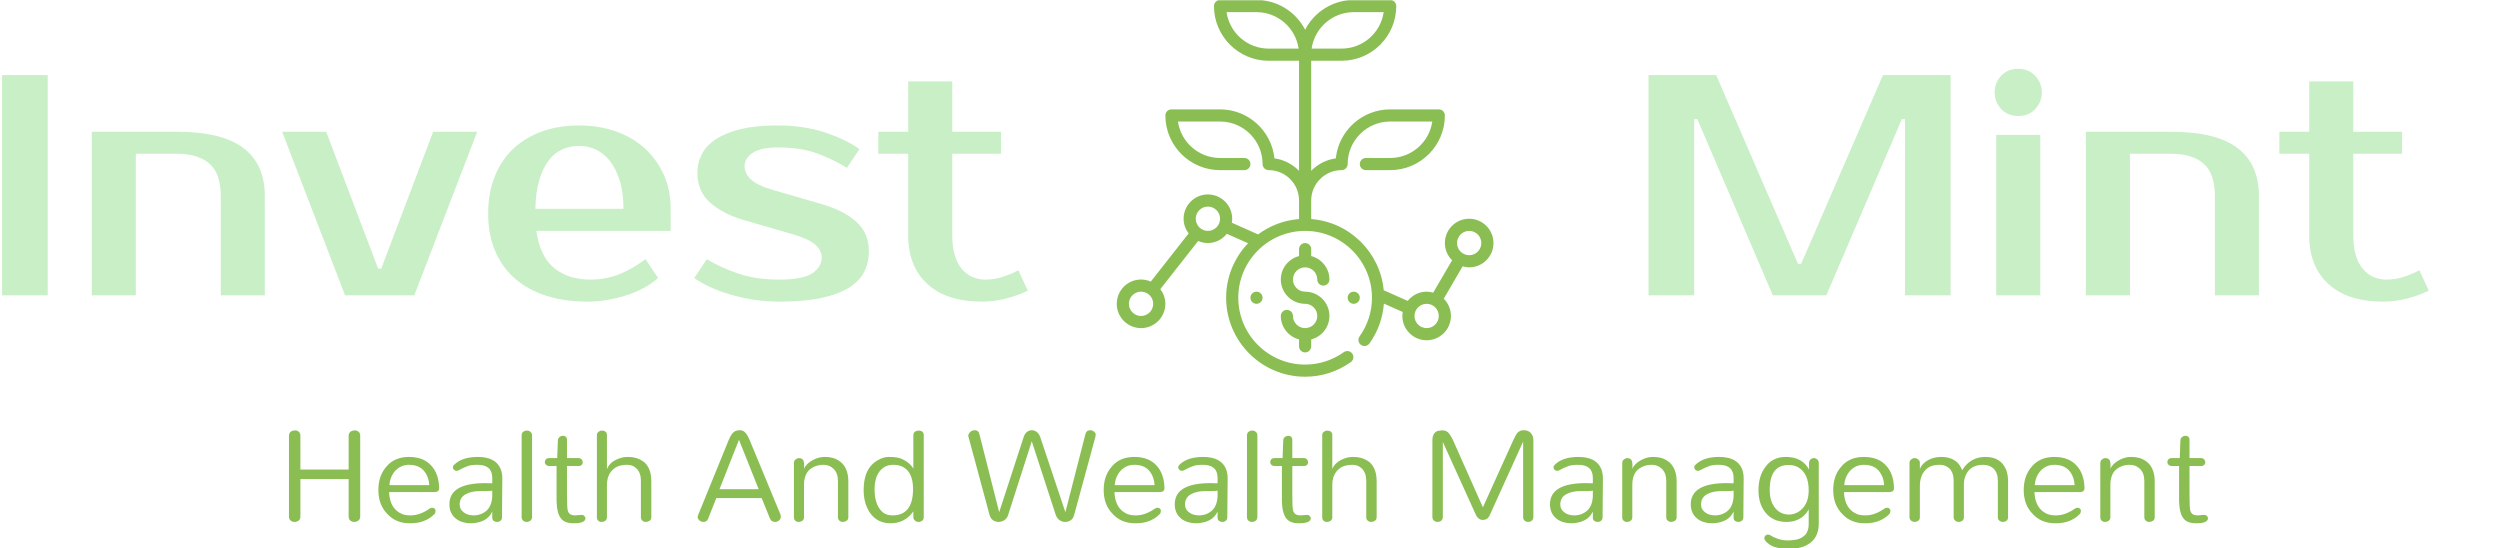
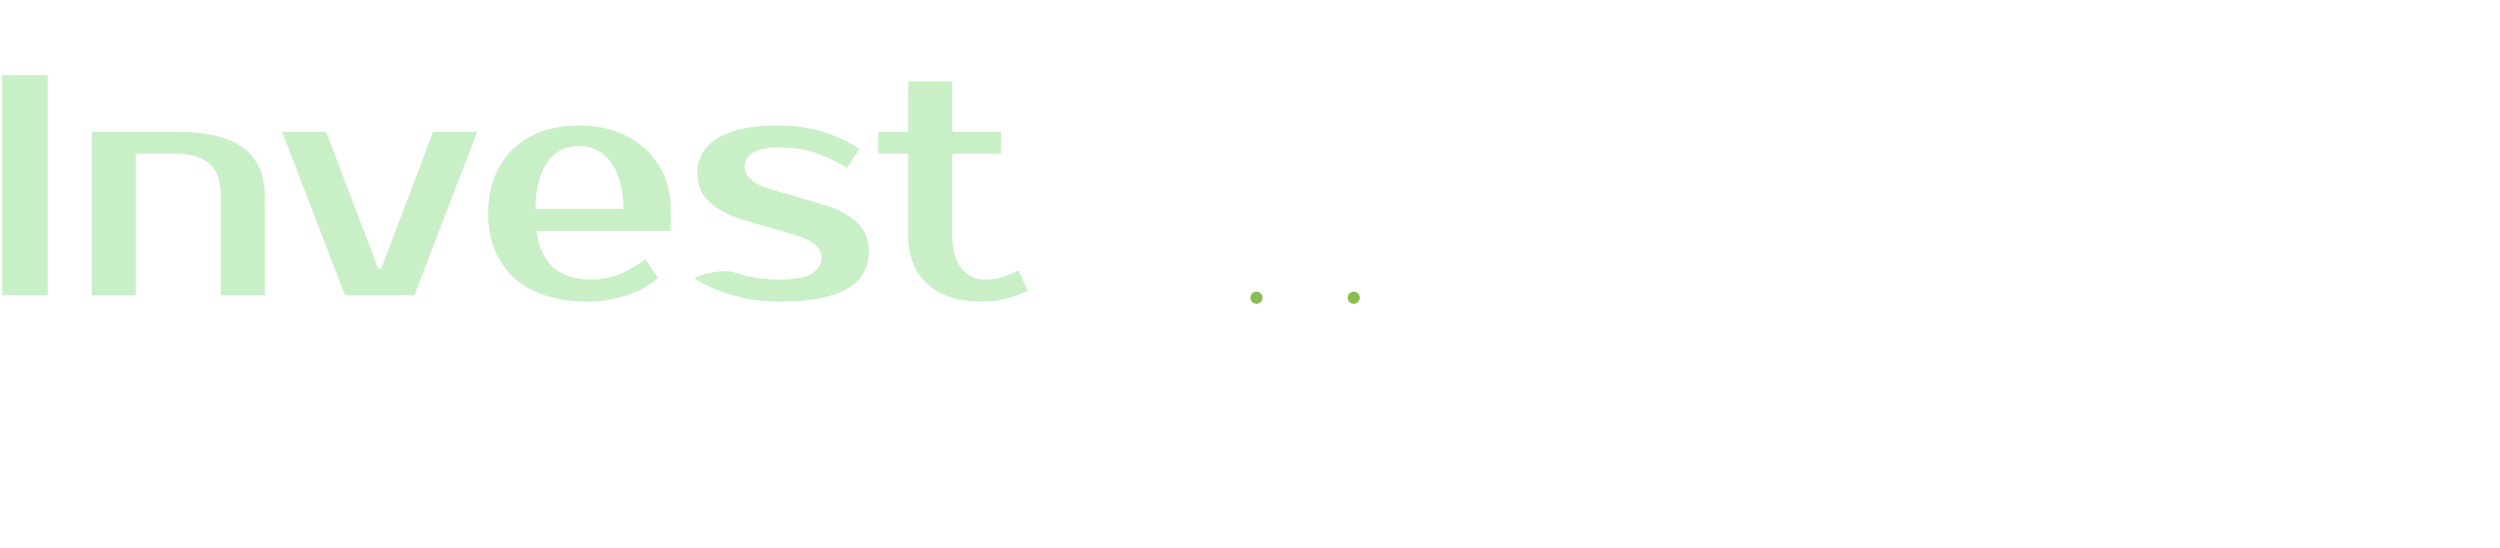
<svg xmlns="http://www.w3.org/2000/svg" version="1.1" width="1500" height="329" viewBox="0 0 1500 329">
  <g transform="matrix(1,0,0,1,-0.909,0.151)">
    <svg viewBox="0 0 396 87" data-background-color="#096a2e" preserveAspectRatio="xMidYMid meet" height="329" width="1500">
      <g id="tight-bounds" transform="matrix(1,0,0,1,0.24,-0.04)">
        <svg viewBox="0 0 395.52 87.08" height="87.08" width="395.52">
          <g>
            <svg viewBox="0 0 396.134 87.215" height="87.08" width="395.52">
              <g>
                <svg viewBox="0 0 396.134 87.215" height="87.215" width="396.134">
                  <g id="textblocktransform">
                    <svg viewBox="0 0 396.134 87.215" height="87.215" width="396.134" id="textblock">
                      <g>
                        <svg viewBox="0 0 396.134 59.866" height="59.866" width="396.134">
                          <g>
                            <svg>
                              <g />
                              <g />
                            </svg>
                          </g>
                          <g>
                            <svg>
                              <g>
                                <svg />
                              </g>
                              <g />
                            </svg>
                          </g>
                          <g id="text-0">
                            <svg viewBox="0 0 396.134 59.866" height="59.866" width="396.134">
                              <g transform="matrix(1,0,0,1,0,11.933)">
                                <svg width="163" viewBox="3.5 -35 162.99 36" height="36" data-palette-color="#c9efc7">
-                                   <path d="M10.75-35L10.75 0 3.5 0 3.5-35 10.75-35ZM45.25-15.75L45.25 0 38.25 0 38.25-15.75Q38.25-19.35 36.45-20.93 34.65-22.5 31.25-22.5L31.25-22.5 24.75-22.5 24.75 0 17.75 0 17.75-26 31.25-26Q38.4-26 41.82-23.43 45.25-20.85 45.25-15.75L45.25-15.75ZM79-26L69 0 58 0 48-26 55-26 63.25-4.25 63.75-4.25 72-26 79-26ZM96.99-2.5L96.99-2.5Q99.44-2.5 101.57-3.35 103.69-4.2 105.74-5.75L105.74-5.75 107.74-2.75Q106.79-1.9 105.52-1.2 104.24-0.5 102.77-0.03 101.29 0.45 99.69 0.73 98.09 1 96.49 1L96.49 1Q92.94 1 90.02 0.08 87.09-0.85 85.04-2.63 82.99-4.4 81.87-7 80.74-9.6 80.74-13L80.74-13Q80.74-16.35 81.82-18.98 82.89-21.6 84.82-23.38 86.74-25.15 89.39-26.08 92.04-27 95.24-27L95.24-27Q98.24-27 100.89-26.1 103.54-25.2 105.49-23.48 107.44-21.75 108.59-19.3 109.74-16.85 109.74-13.75L109.74-13.75 109.74-10.25 88.39-10.25Q88.99-6.1 91.27-4.3 93.54-2.5 96.99-2.5ZM95.24-23.75L95.24-23.75Q93.79-23.75 92.54-23.2 91.29-22.65 90.37-21.45 89.44-20.25 88.87-18.35 88.29-16.45 88.24-13.75L88.24-13.75 102.24-13.75Q102.24-16.35 101.64-18.25 101.04-20.15 100.07-21.38 99.09-22.6 97.82-23.18 96.54-23.75 95.24-23.75ZM121.49-20.5L121.49-20.5Q121.49-19.35 122.52-18.4 123.54-17.45 125.99-16.75L125.99-16.75 133.74-14.5Q137.34-13.45 139.29-11.65 141.24-9.85 141.24-7L141.24-7Q141.24-5.2 140.49-3.73 139.74-2.25 138.04-1.2 136.34-0.15 133.64 0.43 130.94 1 126.99 1L126.99 1Q124.94 1 122.97 0.7 120.99 0.4 119.22-0.13 117.44-0.65 115.99-1.33 114.54-2 113.49-2.75L113.49-2.75 115.49-5.75Q117.59-4.45 120.42-3.48 123.24-2.5 126.99-2.5L126.99-2.5Q130.74-2.5 132.24-3.5 133.74-4.5 133.74-6L133.74-6Q133.74-7.15 132.69-8.08 131.64-9 128.99-9.75L128.99-9.75 121.24-12Q118.04-12.95 116.02-14.73 113.99-16.5 113.99-19.5L113.99-19.5Q113.99-21.1 114.72-22.48 115.44-23.85 116.99-24.85 118.54-25.85 120.94-26.43 123.34-27 126.74-27L126.74-27Q130.89-27 134.27-25.88 137.64-24.75 139.74-23.25L139.74-23.25 137.74-20.25Q135.69-21.55 133.09-22.53 130.49-23.5 126.74-23.5L126.74-23.5Q124.09-23.5 122.79-22.65 121.49-21.8 121.49-20.5ZM147.49-9.5L147.49-22.5 142.74-22.5 142.74-26 147.49-26 147.49-34 154.49-34 154.49-26 162.24-26 162.24-22.5 154.49-22.5 154.49-9.5Q154.49-7.6 154.91-6.28 155.34-4.95 156.06-4.13 156.79-3.3 157.74-2.9 158.69-2.5 159.74-2.5L159.74-2.5Q161.24-2.5 162.64-2.98 164.04-3.45 164.99-4L164.99-4 166.49-0.75Q164.99 0 163.06 0.5 161.14 1 159.24 1L159.24 1Q153.59 1 150.54-1.8 147.49-4.6 147.49-9.5L147.49-9.5Z" opacity="1" transform="matrix(1,0,0,1,0,0)" fill="#c9efc7" class="undefined-yy-0" />
+                                   <path d="M10.75-35L10.75 0 3.5 0 3.5-35 10.75-35ZM45.25-15.75L45.25 0 38.25 0 38.25-15.75Q38.25-19.35 36.45-20.93 34.65-22.5 31.25-22.5L31.25-22.5 24.75-22.5 24.75 0 17.75 0 17.75-26 31.25-26Q38.4-26 41.82-23.43 45.25-20.85 45.25-15.75L45.25-15.75ZM79-26L69 0 58 0 48-26 55-26 63.25-4.25 63.75-4.25 72-26 79-26ZM96.99-2.5L96.99-2.5Q99.44-2.5 101.57-3.35 103.69-4.2 105.74-5.75L105.74-5.75 107.74-2.75Q106.79-1.9 105.52-1.2 104.24-0.5 102.77-0.03 101.29 0.45 99.69 0.73 98.09 1 96.49 1L96.49 1Q92.94 1 90.02 0.08 87.09-0.85 85.04-2.63 82.99-4.4 81.87-7 80.74-9.6 80.74-13L80.74-13Q80.74-16.35 81.82-18.98 82.89-21.6 84.82-23.38 86.74-25.15 89.39-26.08 92.04-27 95.24-27L95.24-27Q98.24-27 100.89-26.1 103.54-25.2 105.49-23.48 107.44-21.75 108.59-19.3 109.74-16.85 109.74-13.75L109.74-13.75 109.74-10.25 88.39-10.25Q88.99-6.1 91.27-4.3 93.54-2.5 96.99-2.5ZM95.24-23.75L95.24-23.75Q93.79-23.75 92.54-23.2 91.29-22.65 90.37-21.45 89.44-20.25 88.87-18.35 88.29-16.45 88.24-13.75L88.24-13.75 102.24-13.75Q102.24-16.35 101.64-18.25 101.04-20.15 100.07-21.38 99.09-22.6 97.82-23.18 96.54-23.75 95.24-23.75ZM121.49-20.5L121.49-20.5Q121.49-19.35 122.52-18.4 123.54-17.45 125.99-16.75L125.99-16.75 133.74-14.5Q137.34-13.45 139.29-11.65 141.24-9.85 141.24-7L141.24-7Q141.24-5.2 140.49-3.73 139.74-2.25 138.04-1.2 136.34-0.15 133.64 0.43 130.94 1 126.99 1L126.99 1Q124.94 1 122.97 0.7 120.99 0.4 119.22-0.13 117.44-0.65 115.99-1.33 114.54-2 113.49-2.75Q117.59-4.45 120.42-3.48 123.24-2.5 126.99-2.5L126.99-2.5Q130.74-2.5 132.24-3.5 133.74-4.5 133.74-6L133.74-6Q133.74-7.15 132.69-8.08 131.64-9 128.99-9.75L128.99-9.75 121.24-12Q118.04-12.95 116.02-14.73 113.99-16.5 113.99-19.5L113.99-19.5Q113.99-21.1 114.72-22.48 115.44-23.85 116.99-24.85 118.54-25.85 120.94-26.43 123.34-27 126.74-27L126.74-27Q130.89-27 134.27-25.88 137.64-24.75 139.74-23.25L139.74-23.25 137.74-20.25Q135.69-21.55 133.09-22.53 130.49-23.5 126.74-23.5L126.74-23.5Q124.09-23.5 122.79-22.65 121.49-21.8 121.49-20.5ZM147.49-9.5L147.49-22.5 142.74-22.5 142.74-26 147.49-26 147.49-34 154.49-34 154.49-26 162.24-26 162.24-22.5 154.49-22.5 154.49-9.5Q154.49-7.6 154.91-6.28 155.34-4.95 156.06-4.13 156.79-3.3 157.74-2.9 158.69-2.5 159.74-2.5L159.74-2.5Q161.24-2.5 162.64-2.98 164.04-3.45 164.99-4L164.99-4 166.49-0.75Q164.99 0 163.06 0.5 161.14 1 159.24 1L159.24 1Q153.59 1 150.54-1.8 147.49-4.6 147.49-9.5L147.49-9.5Z" opacity="1" transform="matrix(1,0,0,1,0,0)" fill="#c9efc7" class="undefined-yy-0" />
                                </svg>
                              </g>
                              <g>
                                <svg version="1.1" x="177.134" y="0" viewBox="1 1 62 62" style="enable-background:new 0 0 64 64;" xml:space="preserve" height="59.866" width="59.866" class="icon-cg-0" data-fill-palette-color="accent" id="cg-0">
                                  <g fill="#8abe53" data-fill-palette-color="accent">
-                                     <path d="M59 37c-2.206 0-4 1.794-4 4 0 1.109 0.455 2.113 1.186 2.838l-3.108 5.328C52.733 49.069 52.376 49 52 49c-1.265 0-2.382 0.602-3.115 1.521l-3.948-1.755C44.345 42.505 39.293 37.533 33 37.051V34c0-2.757 2.243-5 5-5 0.553 0 1-0.447 1-1 0-3.859 3.141-7 7-7h6.929c-0.486 3.388-3.408 6-6.929 6h-4c-0.553 0-1 0.447-1 1s0.447 1 1 1h4c4.963 0 9-4.037 9-9 0-0.553-0.447-1-1-1h-8c-4.646 0-8.482 3.54-8.952 8.064-1.578 0.216-2.986 0.963-4.048 2.05V11h5c4.963 0 9-4.037 9-9 0-0.553-0.447-1-1-1h-6c-3.484 0-6.505 1.993-8 4.895C30.505 2.993 27.484 1 24 1h-6c-0.553 0-1 0.447-1 1 0 4.963 4.037 9 9 9h5v18.115c-1.062-1.087-2.47-1.835-4.048-2.05C26.482 22.54 22.646 19 18 19h-8c-0.553 0-1 0.447-1 1 0 4.963 4.037 9 9 9h4c0.553 0 1-0.447 1-1s-0.447-1-1-1h-4c-3.521 0-6.442-2.612-6.929-6H18c3.859 0 7 3.141 7 7 0 0.553 0.447 1 1 1 2.757 0 5 2.243 5 5v3.051c-2.514 0.193-4.824 1.103-6.737 2.527l-4.329-1.924C19.969 37.44 20 37.224 20 37c0-2.206-1.794-4-4-4s-4 1.794-4 4c0 0.91 0.317 1.741 0.831 2.414l-6.228 7.927C6.112 47.124 5.571 47 5 47c-2.206 0-4 1.794-4 4s1.794 4 4 4 4-1.794 4-4c0-0.911-0.318-1.741-0.832-2.414l6.228-7.927C14.888 40.876 15.429 41 16 41c1.265 0 2.381-0.602 3.115-1.521l3.496 1.554C20.38 43.368 19 46.523 19 50c0 7.168 5.832 13 13 13 2.707 0 5.31-0.834 7.525-2.412 0.45-0.32 0.555-0.944 0.234-1.395s-0.944-0.554-1.395-0.234C36.49 60.294 34.289 61 32 61c-6.065 0-11-4.935-11-11s4.935-11 11-11 11 4.935 11 11c0 2.289-0.706 4.49-2.041 6.365-0.32 0.45-0.216 1.074 0.234 1.395 0.449 0.319 1.073 0.215 1.395-0.234 1.389-1.951 2.2-4.201 2.375-6.559l3.103 1.38C48.031 52.56 48 52.776 48 53c0 2.206 1.794 4 4 4s4-1.794 4-4c0-1.109-0.455-2.113-1.186-2.838l3.108-5.328C58.267 44.931 58.624 45 59 45c2.206 0 4-1.794 4-4S61.206 37 59 37zM5 53c-1.103 0-2-0.897-2-2s0.897-2 2-2 2 0.897 2 2S6.103 53 5 53zM16 39c-1.103 0-2-0.897-2-2s0.897-2 2-2 2 0.897 2 2S17.103 39 16 39zM40 3h4.929C44.442 6.388 41.521 9 38 9h-4.929C33.558 5.612 36.479 3 40 3zM26 9c-3.521 0-6.442-2.612-6.929-6H24c3.521 0 6.442 2.612 6.929 6H26zM52 55c-1.103 0-2-0.897-2-2s0.897-2 2-2 2 0.897 2 2S53.103 55 52 55zM59 43c-1.103 0-2-0.897-2-2s0.897-2 2-2 2 0.897 2 2S60.103 43 59 43z" fill="#8abe53" data-fill-palette-color="accent" />
                                    <circle cx="40" cy="50" r="1.0" fill="#8abe53" data-fill-palette-color="accent" />
                                    <circle cx="24" cy="50" r="1.0" fill="#8abe53" data-fill-palette-color="accent" />
-                                     <path d="M32 45c1.103 0 2 0.897 2 2 0 0.553 0.447 1 1 1s1-0.447 1-1c0-1.859-1.279-3.411-3-3.858V42c0-0.553-0.447-1-1-1s-1 0.447-1 1v1.142c-1.721 0.447-3 1.999-3 3.858 0 2.206 1.794 4 4 4 1.103 0 2 0.897 2 2s-0.897 2-2 2-2-0.897-2-2c0-0.553-0.447-1-1-1s-1 0.447-1 1c0 1.859 1.279 3.411 3 3.858V58c0 0.553 0.447 1 1 1s1-0.447 1-1v-1.142c1.721-0.447 3-1.999 3-3.858 0-2.206-1.794-4-4-4-1.103 0-2-0.897-2-2S30.897 45 32 45z" fill="#8abe53" data-fill-palette-color="accent" />
                                  </g>
                                </svg>
                              </g>
                              <g transform="matrix(1,0,0,1,251.134,10.933)">
                                <svg width="145" viewBox="3.5 -36 123.99 37" height="37" data-palette-color="#c9efc7">
-                                   <path d="M14.25-35L27.25-5 27.75-5 40.75-35 51.5-35 51.5 0 44.25 0 44.25-28 43.75-28 31.75 0 23.25 0 11.25-28 10.75-28 10.75 0 3.5 0 3.5-35 14.25-35ZM65.75-25.5L65.75 0 58.75 0 58.75-25.5 65.75-25.5ZM66-32.25L66-32.25Q66-30.75 64.97-29.63 63.95-28.5 62.25-28.5L62.25-28.5Q60.55-28.5 59.52-29.63 58.5-30.75 58.5-32.25L58.5-32.25Q58.5-33.75 59.52-34.88 60.55-36 62.25-36L62.25-36Q63.9-36 64.95-34.88 66-33.75 66-32.25ZM100.5-15.75L100.5 0 93.5 0 93.5-15.75Q93.5-19.35 91.7-20.93 89.9-22.5 86.5-22.5L86.5-22.5 80-22.5 80 0 73 0 73-26 86.5-26Q93.65-26 97.07-23.43 100.5-20.85 100.5-15.75L100.5-15.75ZM108.49-9.5L108.49-22.5 103.74-22.5 103.74-26 108.49-26 108.49-34 115.49-34 115.49-26 123.24-26 123.24-22.5 115.49-22.5 115.49-9.5Q115.49-7.6 115.92-6.28 116.34-4.95 117.07-4.13 117.79-3.3 118.74-2.9 119.69-2.5 120.74-2.5L120.74-2.5Q122.24-2.5 123.64-2.98 125.04-3.45 125.99-4L125.99-4 127.49-0.75Q125.99 0 124.07 0.5 122.14 1 120.24 1L120.24 1Q114.59 1 111.54-1.8 108.49-4.6 108.49-9.5L108.49-9.5Z" opacity="1" transform="matrix(1,0,0,1,0,0)" fill="#c9efc7" class="undefined-yy-1" />
-                                 </svg>
+                                   </svg>
                              </g>
                            </svg>
                          </g>
                        </svg>
                      </g>
                      <g transform="matrix(1,0,0,1,45.555,68.365)">
                        <svg viewBox="0 0 305.023 18.85" height="18.85" width="305.023">
                          <g transform="matrix(1,0,0,1,0,0)">
                            <svg width="305.023" viewBox="4.25 -31.38 656.49 40.58" height="18.85" data-palette-color="#8abe53">
-                               <path d="M24.66-17.93L24.66-29.48Q24.66-30.8 25.98-31.21L25.98-31.21Q26.32-31.26 26.84-31.32 27.36-31.38 27.99-30.92 28.62-30.46 28.62-29.48L28.62-29.48 28.62-1.9Q28.62-1.03 28.1-0.57L28.1-0.57Q27.41 0 26.64 0 25.86 0 25.26-0.46 24.66-0.92 24.66-1.9L24.66-1.9 24.66-14.66 8.16-14.66 8.16-1.9Q8.16-1.03 7.7-0.57L7.7-0.57Q7.01 0 6.21 0 5.4 0 4.83-0.46 4.25-0.92 4.25-1.9L4.25-1.9 4.25-29.48Q4.25-30.8 5.52-31.21L5.52-31.21Q5.86-31.26 6.38-31.32 6.9-31.38 7.53-30.92 8.16-30.46 8.16-29.48L8.16-29.48 8.16-17.93 24.66-17.93ZM55.63-11.55L55.63-11.55Q55.63-10.34 54.25-10.23L54.25-10.23 38.5-10.23Q38.73-4.37 43.1-2.64L43.1-2.64Q44.31-2.24 45.86-2.24L45.86-2.24Q49.08-2.24 52.41-4.6L52.41-4.6Q53.45-5.17 54.14-4.48L54.14-4.48Q54.48-4.14 54.37-3.79L54.37-3.79Q54.37-2.99 53.96-2.64L53.96-2.64Q50.8 0.52 45.63 0.46L45.63 0.46Q40.92 0.46 38.04-2.59L38.04-2.59Q34.83-5.75 34.83-10.92L34.83-10.92Q34.83-15.69 37.47-18.79L37.47-18.79Q40.23-22.24 45.28-22.24L45.28-22.24Q50.34-22.24 52.99-19.2L52.99-19.2Q55.51-16.44 55.63-11.55ZM38.62-12.59L52.24-12.59Q52.07-15.69 50.23-17.7L50.23-17.7Q48.5-19.54 45.28-19.54L45.28-19.54Q42.53-19.54 40.57-17.47L40.57-17.47Q38.79-15.4 38.62-12.59L38.62-12.59ZM71.37-13.28L71.37-13.28Q72.58-13.28 73.79-13.22L73.79-13.22 73.79-15.06Q73.79-19.54 68.79-19.54L68.79-19.54Q66.55-19.54 65.51-19.14L65.51-19.14Q63.67-18.45 62.87-17.96 62.06-17.47 61.6-17.47 61.14-17.47 60.74-17.82 60.34-18.16 60.34-18.74L60.34-18.74Q60.34-19.2 60.86-19.66L60.86-19.66Q63.56-22.24 68.85-22.24L68.85-22.24Q74.94-22.24 76.66-18.16L76.66-18.16Q77.24-16.72 77.24-14.83L77.24-14.83 77.12-1.55Q77.12-0.8 76.6-0.4 76.09 0 75.45 0 74.82 0 74.31-0.34 73.79-0.69 73.79-1.49L73.79-1.49 73.79-3.56Q72.41-0.57 68.85 0.17L68.85 0.17Q67.75 0.46 66.37 0.46 65 0.46 63.64 0.06 62.29-0.34 61.26-1.21L61.26-1.21Q59.13-2.99 59.13-6.03L59.13-6.03Q59.13-13.28 71.37-13.28ZM73.79-8.74L73.79-10.69Q72.87-10.57 71.66-10.57 70.45-10.57 69.19-10.55 67.93-10.52 66.78-10.26 65.63-10 64.71-9.48L64.71-9.48Q62.75-8.45 62.64-6.09L62.64-6.09Q62.64-4.25 64.13-3.22L64.13-3.22Q65.28-2.3 67.41-2.24L67.41-2.24Q70-2.24 71.89-3.91L71.89-3.91Q73.62-5.52 73.79-8.74L73.79-8.74ZM83.84-1.72L83.84-29.54Q83.84-30.46 84.42-30.86 84.99-31.26 85.45-31.26 85.91-31.26 86.2-31.21 86.49-31.15 86.77-30.86L86.77-30.86Q87.41-30.46 87.41-29.54L87.41-29.54 87.41-1.72Q87.41-0.86 86.83-0.43 86.26 0 85.57 0L85.57 0Q84.88 0 84.36-0.43 83.84-0.86 83.84-1.72L83.84-1.72ZM105.68-1.26L105.68-1.26Q105.68 0.46 101.6 0.46L101.6 0.46Q98.55 0.46 97.29-1.21L97.29-1.21Q95.91-2.99 95.79-7.07L95.79-7.07 95.79-19.14 93.27-19.14Q92.58-19.14 92.17-19.57 91.77-20 91.77-20.46L91.77-20.46Q91.77-20.92 92.12-21.38 92.46-21.84 93.27-21.84L93.27-21.84 96.02-21.84 96.25-28.05Q96.37-28.74 96.89-29.11 97.4-29.48 97.98-29.48 98.55-29.48 98.96-29.14 99.36-28.79 99.36-28.05L99.36-28.05 99.36-21.84 103.32-21.84Q104.01-21.84 104.39-21.38 104.76-20.92 104.76-20.46L104.76-20.46Q104.76-19.89 104.39-19.51 104.01-19.14 103.32-19.14L103.32-19.14 99.36-19.14 99.36-8.97Q99.36-4.71 99.65-3.82 99.93-2.93 100.56-2.59 101.2-2.24 102.12-2.24L102.12-2.24 104.36-2.41Q104.99-2.41 105.33-2.01 105.68-1.61 105.68-1.26ZM124.64-1.61L124.64-14.14Q124.64-16.78 123.15-18.28L123.15-18.28Q121.83-19.54 120.07-19.54 118.32-19.54 117.11-19.14 115.91-18.74 114.99-17.82L114.99-17.82Q113.03-15.98 113.03-12.59L113.03-12.59 113.03-1.61Q113.03-0.8 112.46-0.4 111.88 0 111.19 0L111.19 0Q110.5 0 110.04-0.43 109.59-0.86 109.59-1.61L109.59-1.61 109.59-29.66Q109.59-30.46 110.16-30.86 110.73-31.26 111.31-31.26L111.31-31.26Q112-31.26 112.52-30.89 113.03-30.52 113.03-29.66L113.03-29.66 113.03-18.1Q113.84-20.11 116.02-21.21L116.02-21.21Q118.03-22.24 120.02-22.24 122-22.24 123.38-21.75 124.76-21.26 125.91-20.34L125.91-20.34Q128.21-18.16 128.21-13.91L128.21-13.91 128.21-1.61Q128.21-0.8 127.6-0.4 127 0 126.37 0L126.37 0Q125.68 0 125.16-0.43 124.64-0.86 124.64-1.61L124.64-1.61ZM161.88-27.93L172.45-2.41Q172.51-2.07 172.51-1.72 172.51-1.38 172.34-1.03 172.17-0.69 171.88-0.52L171.88-0.52Q171.3 0 170.61 0L170.61 0Q169.24 0 168.78-1.21L168.78-1.21 165.96-8.16 150.44-8.16 147.68-1.21Q147.28 0 146.07 0 144.87 0 144.24-1.03L144.24-1.03Q144.06-1.38 144.06-1.67 144.06-1.95 144.24-2.41L144.24-2.41 154.64-27.93Q155.79-30.8 157.28-31.21L157.28-31.21Q157.68-31.26 158.32-31.38L158.32-31.38Q159.47-31.38 160.04-30.86L160.04-30.86Q160.96-30.17 161.88-27.93L161.88-27.93ZM158.2-28.1L151.53-11.21 164.93-11.21 158.2-28.1ZM176.99-1.61L176.99-20.17Q176.99-20.92 177.57-21.38 178.14-21.84 178.72-21.84L178.72-21.84Q179.92-21.84 180.27-20.92 180.61-20 180.44-18.16L180.44-18.16Q181.13-19.89 183.43-21.15L183.43-21.15Q185.44-22.24 187.42-22.24 189.41-22.24 190.78-21.75 192.16-21.26 193.31-20.23L193.31-20.23Q195.61-18.05 195.61-13.79L195.61-13.79 195.61-1.61Q195.61-0.8 195.01-0.4 194.41 0 193.77 0L193.77 0Q193.08 0 192.57-0.43 192.05-0.86 192.05-1.61L192.05-1.61 192.05-14.02Q192.05-16.72 190.55-18.16L190.55-18.16Q189.18-19.54 187.11-19.54L187.11-19.54Q184.35-19.54 182.39-17.93L182.39-17.93Q180.44-16.21 180.44-12.64L180.44-12.64 180.44-1.61Q180.44-0.8 179.87-0.4 179.29 0 178.6 0L178.6 0Q177.91 0 177.45-0.43 176.99-0.86 176.99-1.61L176.99-1.61ZM217.85-1.61L217.85-3.62Q214.98 0.46 210.03 0.46L210.03 0.46Q205.55 0.46 203.02-3.1L203.02-3.1Q200.84-6.32 200.84-10.92L200.84-10.92Q200.84-18.62 205.95-21.26L205.95-21.26Q207.68-22.24 209.43-22.24 211.18-22.24 212.33-22.04 213.48-21.84 214.52-21.26L214.52-21.26Q216.7-20.17 217.85-18.28L217.85-18.28 217.85-29.66Q217.85-30.52 218.43-30.89 219-31.26 219.69-31.26L219.69-31.26Q220.38-31.26 220.9-30.89 221.41-30.52 221.41-29.66L221.41-29.66 221.41-1.61Q221.41-0.8 220.84-0.4 220.26 0 219.81 0 219.35 0 219.03-0.09 218.71-0.17 218.43-0.46L218.43-0.46Q217.85-0.86 217.85-1.61L217.85-1.61ZM210.72-2.24L210.72-2.24Q217.74-2.24 217.74-11.26L217.74-11.26Q217.74-17.07 214.23-18.85L214.23-18.85Q212.91-19.54 211.07-19.54 209.23-19.54 208.02-18.82 206.82-18.1 206.01-16.9L206.01-16.9Q204.58-14.66 204.58-11.21L204.58-11.21Q204.58-6.09 206.99-3.68L206.99-3.68Q208.37-2.24 210.72-2.24ZM266.52-2.53L258.36-27.59 250.32-2.53Q249.97-1.26 249-0.63 248.02 0 246.98 0 245.95 0 245.09-0.6 244.23-1.21 243.88-2.53L243.88-2.53 236.75-28.97Q236.52-29.54 236.78-30.06 237.04-30.57 237.39-30.86L237.39-30.86Q238.08-31.38 238.77-31.38L238.77-31.38Q240.14-31.38 240.43-30.11L240.43-30.11 247.21-3.33 255.6-29.08Q255.95-30.17 256.7-30.78 257.44-31.38 258.42-31.38L258.42-31.38Q259.28-31.38 260.06-30.78 260.83-30.17 261.24-29.08L261.24-29.08 269.86-3.33 276.7-30Q277.04-31.38 278.36-31.38L278.36-31.38Q279.46-31.38 280.14-30.34L280.14-30.34Q280.32-30 280.2-29.83L280.2-29.83Q280.2-29.43 280.14-29.14L280.14-29.14 272.9-2.53Q272.5-0.69 270.83-0.17L270.83-0.17Q270.43 0 269.6 0 268.77 0 267.87-0.6 266.98-1.21 266.52-2.53L266.52-2.53ZM303.76-11.55L303.76-11.55Q303.76-10.34 302.38-10.23L302.38-10.23 286.64-10.23Q286.87-4.37 291.23-2.64L291.23-2.64Q292.44-2.24 293.99-2.24L293.99-2.24Q297.21-2.24 300.54-4.6L300.54-4.6Q301.58-5.17 302.27-4.48L302.27-4.48Q302.61-4.14 302.5-3.79L302.5-3.79Q302.5-2.99 302.1-2.64L302.1-2.64Q298.94 0.52 293.76 0.46L293.76 0.46Q289.05 0.46 286.18-2.59L286.18-2.59Q282.96-5.75 282.96-10.92L282.96-10.92Q282.96-15.69 285.6-18.79L285.6-18.79Q288.36-22.24 293.42-22.24L293.42-22.24Q298.48-22.24 301.12-19.2L301.12-19.2Q303.65-16.44 303.76-11.55ZM286.75-12.59L300.37-12.59Q300.2-15.69 298.36-17.7L298.36-17.7Q296.64-19.54 293.42-19.54L293.42-19.54Q290.66-19.54 288.71-17.47L288.71-17.47Q286.92-15.4 286.75-12.59L286.75-12.59ZM319.51-13.28L319.51-13.28Q320.71-13.28 321.92-13.22L321.92-13.22 321.92-15.06Q321.92-19.54 316.92-19.54L316.92-19.54Q314.68-19.54 313.65-19.14L313.65-19.14Q311.81-18.45 311-17.96 310.2-17.47 309.74-17.47 309.28-17.47 308.88-17.82 308.47-18.16 308.47-18.74L308.47-18.74Q308.47-19.2 308.99-19.66L308.99-19.66Q311.69-22.24 316.98-22.24L316.98-22.24Q323.07-22.24 324.8-18.16L324.8-18.16Q325.37-16.72 325.37-14.83L325.37-14.83 325.25-1.55Q325.25-0.8 324.74-0.4 324.22 0 323.59 0 322.96 0 322.44-0.34 321.92-0.69 321.92-1.49L321.92-1.49 321.92-3.56Q320.54-0.57 316.98 0.17L316.98 0.17Q315.89 0.46 314.51 0.46 313.13 0.46 311.78 0.06 310.43-0.34 309.39-1.21L309.39-1.21Q307.27-2.99 307.27-6.03L307.27-6.03Q307.27-13.28 319.51-13.28ZM321.92-8.74L321.92-10.69Q321-10.57 319.8-10.57 318.59-10.57 317.32-10.55 316.06-10.52 314.91-10.26 313.76-10 312.84-9.48L312.84-9.48Q310.89-8.45 310.77-6.09L310.77-6.09Q310.77-4.25 312.27-3.22L312.27-3.22Q313.42-2.3 315.54-2.24L315.54-2.24Q318.13-2.24 320.02-3.91L320.02-3.91Q321.75-5.52 321.92-8.74L321.92-8.74ZM331.98-1.72L331.98-29.54Q331.98-30.46 332.55-30.86 333.13-31.26 333.59-31.26 334.05-31.26 334.33-31.21 334.62-31.15 334.91-30.86L334.91-30.86Q335.54-30.46 335.54-29.54L335.54-29.54 335.54-1.72Q335.54-0.86 334.97-0.43 334.39 0 333.7 0L333.7 0Q333.01 0 332.49-0.43 331.98-0.86 331.98-1.72L331.98-1.72ZM353.81-1.26L353.81-1.26Q353.81 0.46 349.73 0.46L349.73 0.46Q346.69 0.46 345.42-1.21L345.42-1.21Q344.04-2.99 343.93-7.07L343.93-7.07 343.93-19.14 341.4-19.14Q340.71-19.14 340.31-19.57 339.91-20 339.91-20.46L339.91-20.46Q339.91-20.92 340.25-21.38 340.59-21.84 341.4-21.84L341.4-21.84 344.16-21.84 344.39-28.05Q344.5-28.74 345.02-29.11 345.54-29.48 346.11-29.48 346.69-29.48 347.09-29.14 347.49-28.79 347.49-28.05L347.49-28.05 347.49-21.84 351.46-21.84Q352.15-21.84 352.52-21.38 352.89-20.92 352.89-20.46L352.89-20.46Q352.89-19.89 352.52-19.51 352.15-19.14 351.46-19.14L351.46-19.14 347.49-19.14 347.49-8.97Q347.49-4.71 347.78-3.82 348.07-2.93 348.7-2.59 349.33-2.24 350.25-2.24L350.25-2.24 352.49-2.41Q353.12-2.41 353.47-2.01 353.81-1.61 353.81-1.26ZM372.78-1.61L372.78-14.14Q372.78-16.78 371.28-18.28L371.28-18.28Q369.96-19.54 368.21-19.54 366.45-19.54 365.25-19.14 364.04-18.74 363.12-17.82L363.12-17.82Q361.17-15.98 361.17-12.59L361.17-12.59 361.17-1.61Q361.17-0.8 360.59-0.4 360.02 0 359.33 0L359.33 0Q358.64 0 358.18-0.43 357.72-0.86 357.72-1.61L357.72-1.61 357.72-29.66Q357.72-30.46 358.29-30.86 358.87-31.26 359.44-31.26L359.44-31.26Q360.13-31.26 360.65-30.89 361.17-30.52 361.17-29.66L361.17-29.66 361.17-18.1Q361.97-20.11 364.16-21.21L364.16-21.21Q366.17-22.24 368.15-22.24 370.13-22.24 371.51-21.75 372.89-21.26 374.04-20.34L374.04-20.34Q376.34-18.16 376.34-13.91L376.34-13.91 376.34-1.61Q376.34-0.8 375.74-0.4 375.13 0 374.5 0L374.5 0Q373.81 0 373.29-0.43 372.78-0.86 372.78-1.61L372.78-1.61ZM412.66-5.06L412.71-5.06 423.12-28.05Q424.04-30 424.5-30.52L424.5-30.52Q425.47-31.38 426.48-31.38 427.48-31.38 428.03-31.15 428.58-30.92 428.98-30.52L428.98-30.52Q429.96-29.54 429.96-27.93L429.96-27.93 429.96-1.72Q429.96-0.86 429.41-0.43 428.86 0 428.17 0 427.48 0 426.97-0.43 426.45-0.86 426.45-1.72L426.45-1.72 426.45-27.47 415.07-2.41Q414.38-0.69 412.66-0.69L412.66-0.69Q411.16-0.69 410.3-2.41L410.3-2.41 398.98-27.36 398.98-1.72Q398.98-0.86 398.43-0.43 397.89 0 397.2 0 396.51 0 395.96-0.43 395.41-0.86 395.41-1.72L395.41-1.72 395.41-27.93Q395.41-30.46 397.25-31.15L397.25-31.15Q397.89-31.26 398.55-31.32 399.21-31.38 399.75-31.21 400.3-31.03 400.7-30.69L400.7-30.69Q401.39-30.11 402.43-28.05L402.43-28.05 412.66-5.06ZM447.88-13.28L447.88-13.28Q449.09-13.28 450.3-13.22L450.3-13.22 450.3-15.06Q450.3-19.54 445.3-19.54L445.3-19.54Q443.06-19.54 442.02-19.14L442.02-19.14Q440.18-18.45 439.38-17.96 438.57-17.47 438.11-17.47 437.65-17.47 437.25-17.82 436.85-18.16 436.85-18.74L436.85-18.74Q436.85-19.2 437.37-19.66L437.37-19.66Q440.07-22.24 445.35-22.24L445.35-22.24Q451.45-22.24 453.17-18.16L453.17-18.16Q453.75-16.72 453.75-14.83L453.75-14.83 453.63-1.55Q453.63-0.8 453.11-0.4 452.6 0 451.96 0 451.33 0 450.81-0.34 450.3-0.69 450.3-1.49L450.3-1.49 450.3-3.56Q448.92-0.57 445.35 0.17L445.35 0.17Q444.26 0.46 442.88 0.46 441.5 0.46 440.15 0.06 438.8-0.34 437.77-1.21L437.77-1.21Q435.64-2.99 435.64-6.03L435.64-6.03Q435.64-13.28 447.88-13.28ZM450.3-8.74L450.3-10.69Q449.38-10.57 448.17-10.57 446.96-10.57 445.7-10.55 444.44-10.52 443.29-10.26 442.14-10 441.22-9.48L441.22-9.48Q439.26-8.45 439.15-6.09L439.15-6.09Q439.15-4.25 440.64-3.22L440.64-3.22Q441.79-2.3 443.92-2.24L443.92-2.24Q446.5-2.24 448.4-3.91L448.4-3.91Q450.12-5.52 450.3-8.74L450.3-8.74ZM460.35-1.61L460.35-20.17Q460.35-20.92 460.93-21.38 461.5-21.84 462.08-21.84L462.08-21.84Q463.28-21.84 463.63-20.92 463.97-20 463.8-18.16L463.8-18.16Q464.49-19.89 466.79-21.15L466.79-21.15Q468.8-22.24 470.78-22.24 472.77-22.24 474.15-21.75 475.52-21.26 476.67-20.23L476.67-20.23Q478.97-18.05 478.97-13.79L478.97-13.79 478.97-1.61Q478.97-0.8 478.37-0.4 477.77 0 477.13 0L477.13 0Q476.44 0 475.93-0.43 475.41-0.86 475.41-1.61L475.41-1.61 475.41-14.02Q475.41-16.72 473.92-18.16L473.92-18.16Q472.54-19.54 470.47-19.54L470.47-19.54Q467.71-19.54 465.75-17.93L465.75-17.93Q463.8-16.21 463.8-12.64L463.8-12.64 463.8-1.61Q463.8-0.8 463.23-0.4 462.65 0 461.96 0L461.96 0Q461.27 0 460.81-0.43 460.35-0.86 460.35-1.61L460.35-1.61ZM496.04-13.28L496.04-13.28Q497.25-13.28 498.45-13.22L498.45-13.22 498.45-15.06Q498.45-19.54 493.45-19.54L493.45-19.54Q491.21-19.54 490.18-19.14L490.18-19.14Q488.34-18.45 487.53-17.96 486.73-17.47 486.27-17.47 485.81-17.47 485.41-17.82 485-18.16 485-18.74L485-18.74Q485-19.2 485.52-19.66L485.52-19.66Q488.22-22.24 493.51-22.24L493.51-22.24Q499.6-22.24 501.33-18.16L501.33-18.16Q501.9-16.72 501.9-14.83L501.9-14.83 501.79-1.55Q501.79-0.8 501.27-0.4 500.75 0 500.12 0 499.49 0 498.97-0.34 498.45-0.69 498.45-1.49L498.45-1.49 498.45-3.56Q497.07-0.57 493.51 0.17L493.51 0.17Q492.42 0.46 491.04 0.46 489.66 0.46 488.31 0.06 486.96-0.34 485.92-1.21L485.92-1.21Q483.8-2.99 483.8-6.03L483.8-6.03Q483.8-13.28 496.04-13.28ZM498.45-8.74L498.45-10.69Q497.53-10.57 496.33-10.57 495.12-10.57 493.86-10.55 492.59-10.52 491.44-10.26 490.29-10 489.37-9.48L489.37-9.48Q487.42-8.45 487.3-6.09L487.3-6.09Q487.3-4.25 488.8-3.22L488.8-3.22Q489.95-2.3 492.07-2.24L492.07-2.24Q494.66-2.24 496.56-3.91L496.56-3.91Q498.28-5.52 498.45-8.74L498.45-8.74ZM517.24-19.48L517.24-19.48Q510.81-19.48 510.81-10.92L510.81-10.92Q510.81-6.9 512.82-4.6L512.82-4.6Q514.54-2.59 517.3-2.53L517.3-2.53Q520.12-2.53 522.07-4.66L522.07-4.66Q524.14-6.9 524.14-10.8L524.14-10.8Q524.14-16.67 520.46-18.74L520.46-18.74Q519.2-19.48 517.24-19.48ZM516.32-22.24L516.32-22.24Q521.96-22.24 524.26-17.93L524.26-17.93 524.26-20.34Q524.37-21.03 524.83-21.44 525.29-21.84 525.92-21.84 526.55-21.84 527.07-21.38 527.59-20.92 527.59-20.17L527.59-20.17 527.59 0.46Q527.59 4.94 524.72 7.13L524.72 7.13Q522.13 9.2 517.24 9.2L517.24 9.2Q512.88 9.2 510.69 7.7L510.69 7.7Q508.97 6.44 508.97 5.63L508.97 5.63Q508.97 5.06 509.34 4.68 509.72 4.31 510.2 4.31 510.69 4.31 511.15 4.63 511.61 4.94 512.24 5.23 512.88 5.52 513.51 5.75L513.51 5.75Q515.17 6.32 516.93 6.32 518.68 6.32 519.97 6.03 521.27 5.75 522.19 5.06L522.19 5.06Q524.14 3.79 524.14 0.69L524.14 0.69 524.14-4.31Q522.47-1.15 518.85-0.23L518.85-0.23Q517.7 0 516.61 0L516.61 0Q511.84 0 509.31-3.28L509.31-3.28Q506.96-6.21 506.96-10.8L506.96-10.8Q506.96-15.69 509.31-18.79L509.31-18.79Q511.78-22.24 516.32-22.24ZM553.33-11.55L553.33-11.55Q553.33-10.34 551.95-10.23L551.95-10.23 536.21-10.23Q536.44-4.37 540.8-2.64L540.8-2.64Q542.01-2.24 543.56-2.24L543.56-2.24Q546.78-2.24 550.11-4.6L550.11-4.6Q551.15-5.17 551.84-4.48L551.84-4.48Q552.18-4.14 552.07-3.79L552.07-3.79Q552.07-2.99 551.67-2.64L551.67-2.64Q548.51 0.52 543.33 0.46L543.33 0.46Q538.62 0.46 535.75-2.59L535.75-2.59Q532.53-5.75 532.53-10.92L532.53-10.92Q532.53-15.69 535.17-18.79L535.17-18.79Q537.93-22.24 542.99-22.24L542.99-22.24Q548.05-22.24 550.69-19.2L550.69-19.2Q553.22-16.44 553.33-11.55ZM536.32-12.59L549.94-12.59Q549.77-15.69 547.93-17.7L547.93-17.7Q546.21-19.54 542.99-19.54L542.99-19.54Q540.23-19.54 538.28-17.47L538.28-17.47Q536.49-15.4 536.32-12.59L536.32-12.59ZM576.66-17.7L576.66-17.7Q579.42-22.24 584.6-22.24L584.6-22.24Q589.94-22.24 591.72-17.76L591.72-17.76Q592.35-16.09 592.35-13.91L592.35-13.91 592.35-1.61Q592.35-0.8 591.81-0.4 591.26 0 590.63 0L590.63 0Q589.94 0 589.39-0.43 588.85-0.86 588.85-1.61L588.85-1.61 588.85-14.14Q588.85-16.78 587.35-18.28L587.35-18.28Q585.97-19.54 583.79-19.54L583.79-19.54Q579.42-19.54 577.87-15.98L577.87-15.98Q577.24-14.66 577.24-12.76L577.24-12.76 577.24-1.61Q577.24-0.8 576.69-0.4 576.15 0 575.51 0L575.51 0Q574.83 0 574.28-0.43 573.73-0.86 573.73-1.61L573.73-1.61 573.73-14.14Q573.73-16.78 572.3-18.28L572.3-18.28Q570.92-19.54 569.14-19.54 567.35-19.54 566.2-19.14 565.05-18.74 564.14-17.82L564.14-17.82Q562.3-15.98 562.18-12.64L562.18-12.64 562.18-1.61Q562.18-0.8 561.61-0.4 561.03 0 560.4 0 559.77 0 559.19-0.43 558.62-0.86 558.62-1.61L558.62-1.61 558.62-20.17Q558.62-20.92 559.19-21.38 559.77-21.84 560.28-21.84 560.8-21.84 561.09-21.7 561.38-21.55 561.61-21.38L561.61-21.38Q562.18-20.92 562.18-20.23L562.18-20.23 562.18-18.16Q562.99-20.11 565.11-21.21L565.11-21.21Q567.01-22.24 569.54-22.24L569.54-22.24Q573.45-22.24 575.51-19.77L575.51-19.77Q576.2-18.85 576.66-17.7ZM618.5-11.55L618.5-11.55Q618.5-10.34 617.12-10.23L617.12-10.23 601.37-10.23Q601.6-4.37 605.97-2.64L605.97-2.64Q607.18-2.24 608.73-2.24L608.73-2.24Q611.95-2.24 615.28-4.6L615.28-4.6Q616.32-5.17 617.01-4.48L617.01-4.48Q617.35-4.14 617.24-3.79L617.24-3.79Q617.24-2.99 616.83-2.64L616.83-2.64Q613.67 0.52 608.5 0.46L608.5 0.46Q603.79 0.46 600.91-2.59L600.91-2.59Q597.7-5.75 597.7-10.92L597.7-10.92Q597.7-15.69 600.34-18.79L600.34-18.79Q603.1-22.24 608.16-22.24L608.16-22.24Q613.21-22.24 615.86-19.2L615.86-19.2Q618.39-16.44 618.5-11.55ZM601.49-12.59L615.11-12.59Q614.94-15.69 613.1-17.7L613.1-17.7Q611.37-19.54 608.16-19.54L608.16-19.54Q605.4-19.54 603.44-17.47L603.44-17.47Q601.66-15.4 601.49-12.59L601.49-12.59ZM623.9-1.61L623.9-20.17Q623.9-20.92 624.48-21.38 625.05-21.84 625.62-21.84L625.62-21.84Q626.83-21.84 627.18-20.92 627.52-20 627.35-18.16L627.35-18.16Q628.04-19.89 630.34-21.15L630.34-21.15Q632.35-22.24 634.33-22.24 636.31-22.24 637.69-21.75 639.07-21.26 640.22-20.23L640.22-20.23Q642.52-18.05 642.52-13.79L642.52-13.79 642.52-1.61Q642.52-0.8 641.92-0.4 641.31 0 640.68 0L640.68 0Q639.99 0 639.48-0.43 638.96-0.86 638.96-1.61L638.96-1.61 638.96-14.02Q638.96-16.72 637.46-18.16L637.46-18.16Q636.08-19.54 634.02-19.54L634.02-19.54Q631.26-19.54 629.3-17.93L629.3-17.93Q627.35-16.21 627.35-12.64L627.35-12.64 627.35-1.61Q627.35-0.8 626.77-0.4 626.2 0 625.51 0L625.51 0Q624.82 0 624.36-0.43 623.9-0.86 623.9-1.61L623.9-1.61ZM660.74-1.26L660.74-1.26Q660.74 0.46 656.66 0.46L656.66 0.46Q653.61 0.46 652.35-1.21L652.35-1.21Q650.97-2.99 650.85-7.07L650.85-7.07 650.85-19.14 648.32-19.14Q647.63-19.14 647.23-19.57 646.83-20 646.83-20.46L646.83-20.46Q646.83-20.92 647.17-21.38 647.52-21.84 648.32-21.84L648.32-21.84 651.08-21.84 651.31-28.05Q651.43-28.74 651.94-29.11 652.46-29.48 653.04-29.48 653.61-29.48 654.01-29.14 654.42-28.79 654.42-28.05L654.42-28.05 654.42-21.84 658.38-21.84Q659.07-21.84 659.44-21.38 659.82-20.92 659.82-20.46L659.82-20.46Q659.82-19.89 659.44-19.51 659.07-19.14 658.38-19.14L658.38-19.14 654.42-19.14 654.42-8.97Q654.42-4.71 654.7-3.82 654.99-2.93 655.62-2.59 656.25-2.24 657.17-2.24L657.17-2.24 659.42-2.41Q660.05-2.41 660.39-2.01 660.74-1.61 660.74-1.26Z" opacity="1" transform="matrix(1,0,0,1,0,0)" fill="#8abe53" class="slogan-text-1" data-fill-palette-color="secondary" id="text-1" />
-                             </svg>
+                               </svg>
                          </g>
                        </svg>
                      </g>
                    </svg>
                  </g>
                </svg>
              </g>
            </svg>
          </g>
          <defs />
        </svg>
        <rect width="395.52" height="87.08" fill="none" stroke="none" visibility="hidden" />
      </g>
    </svg>
  </g>
</svg>